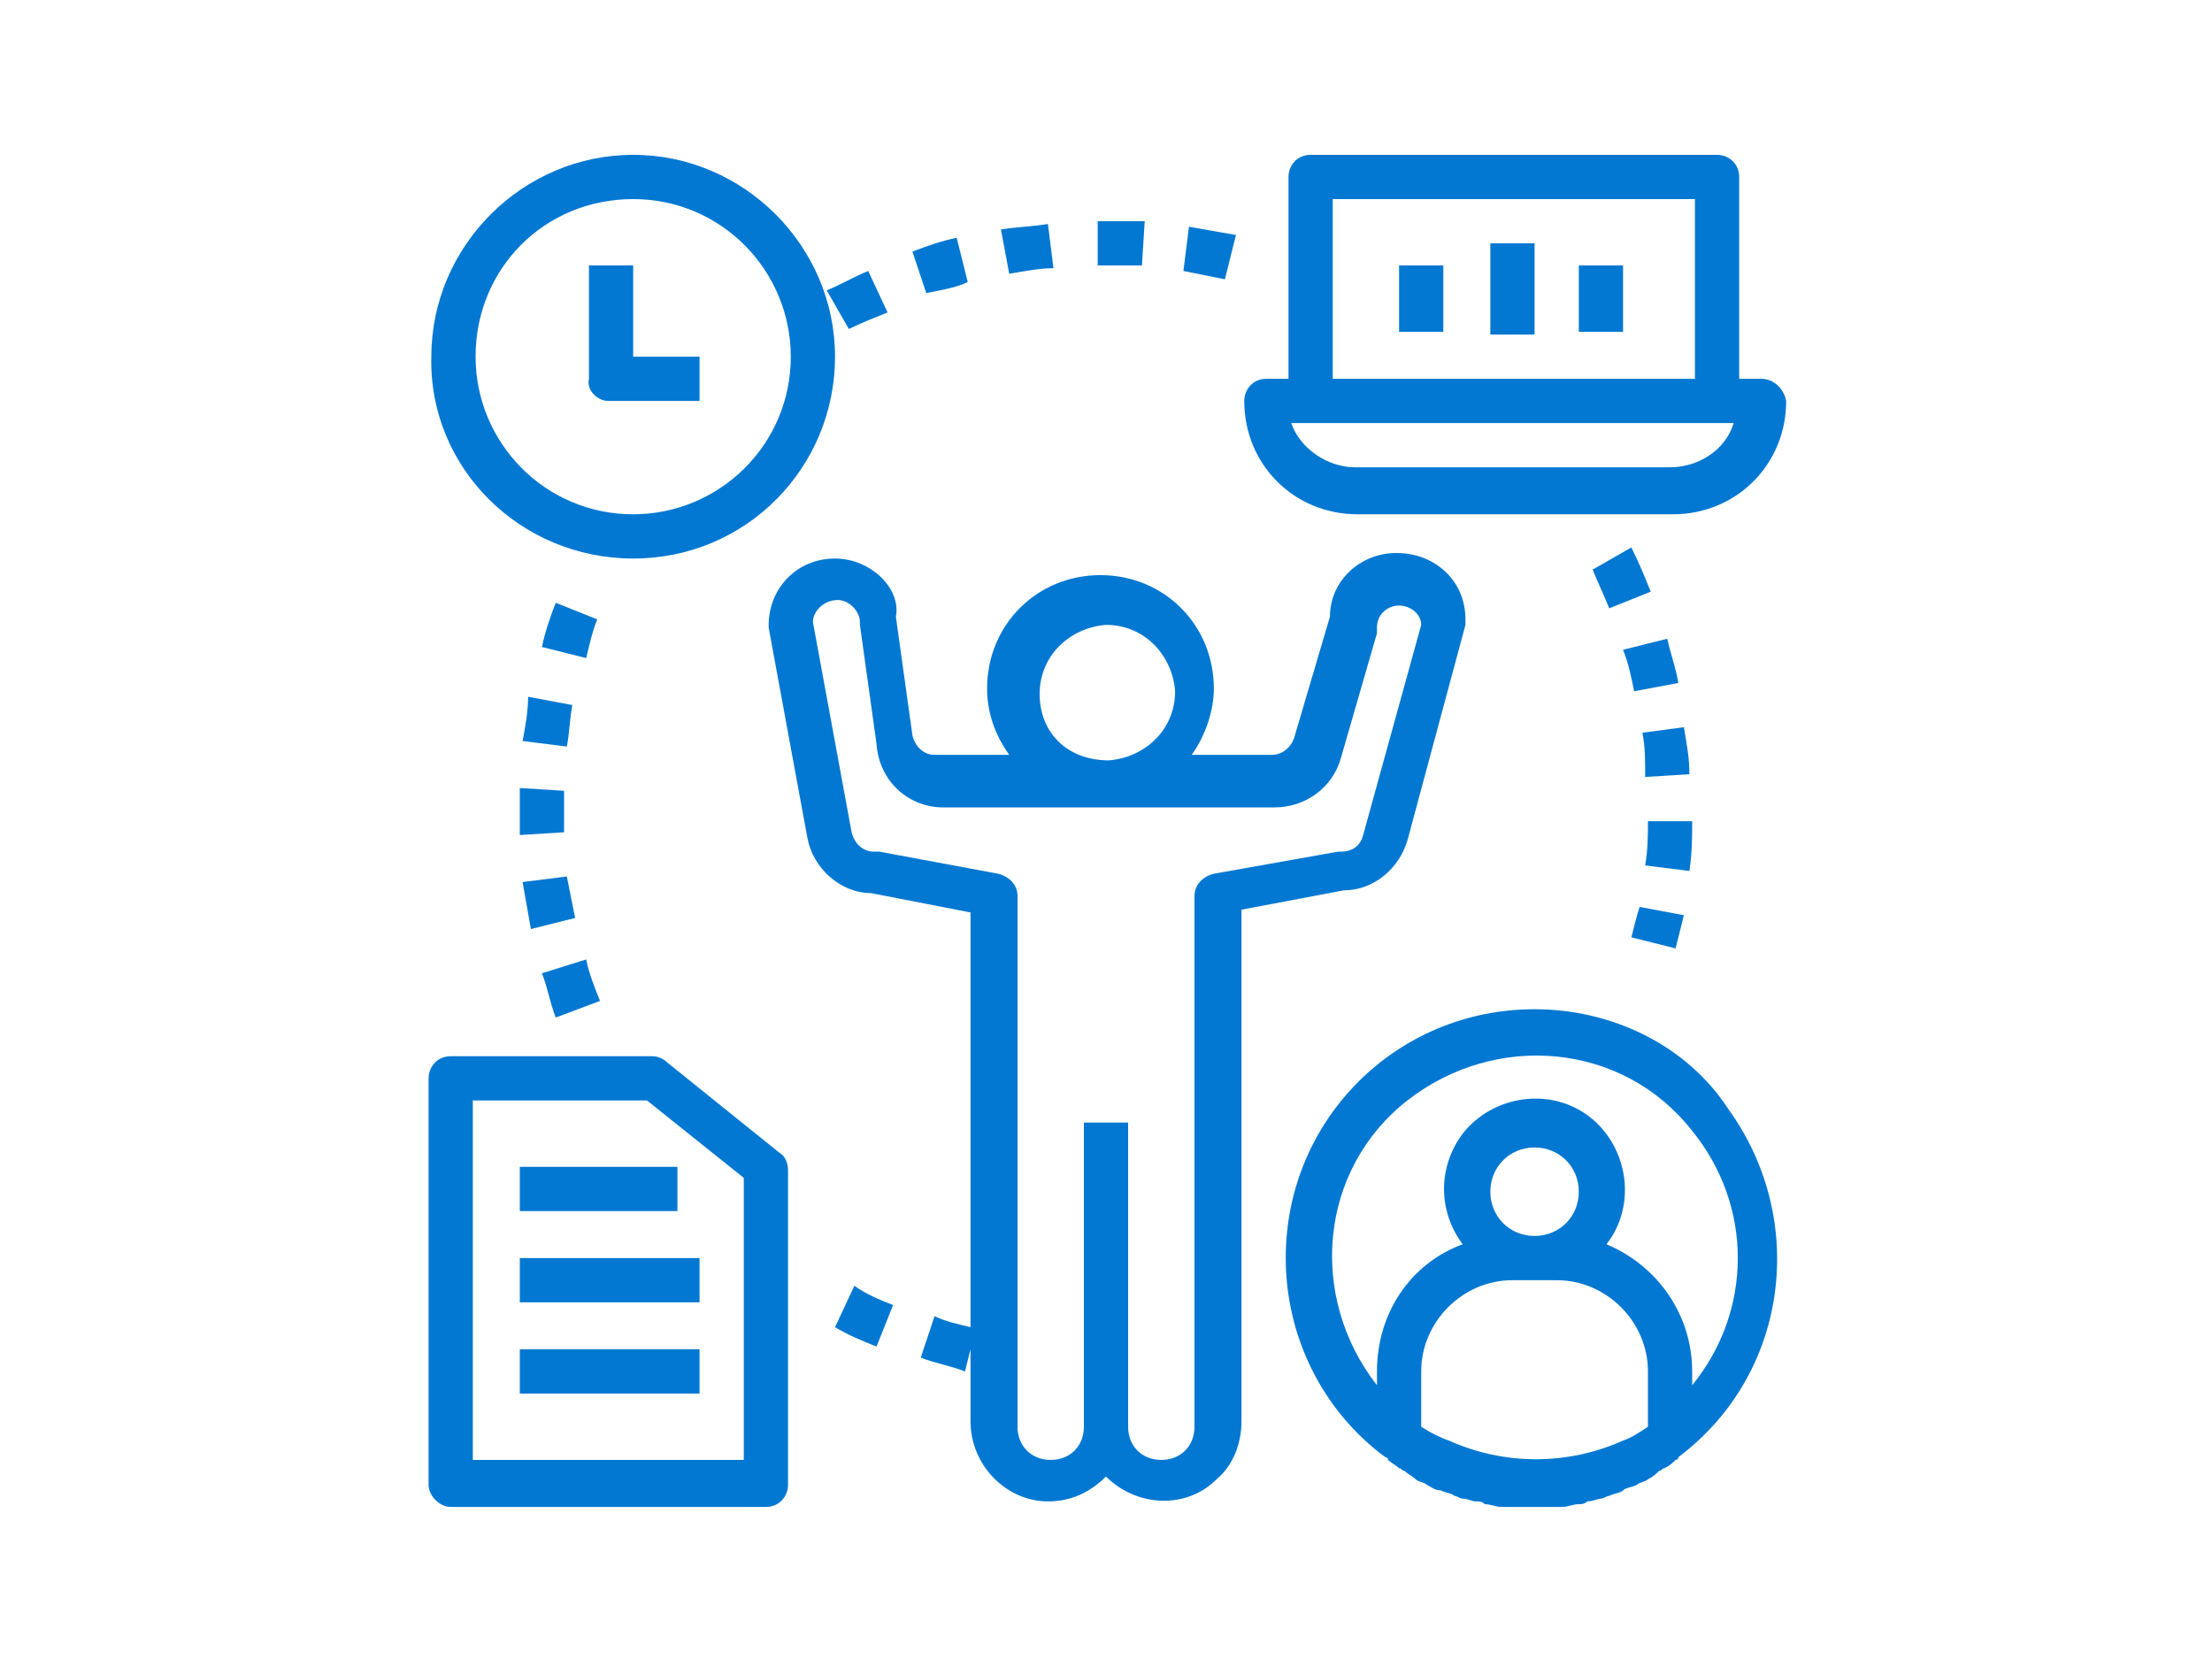
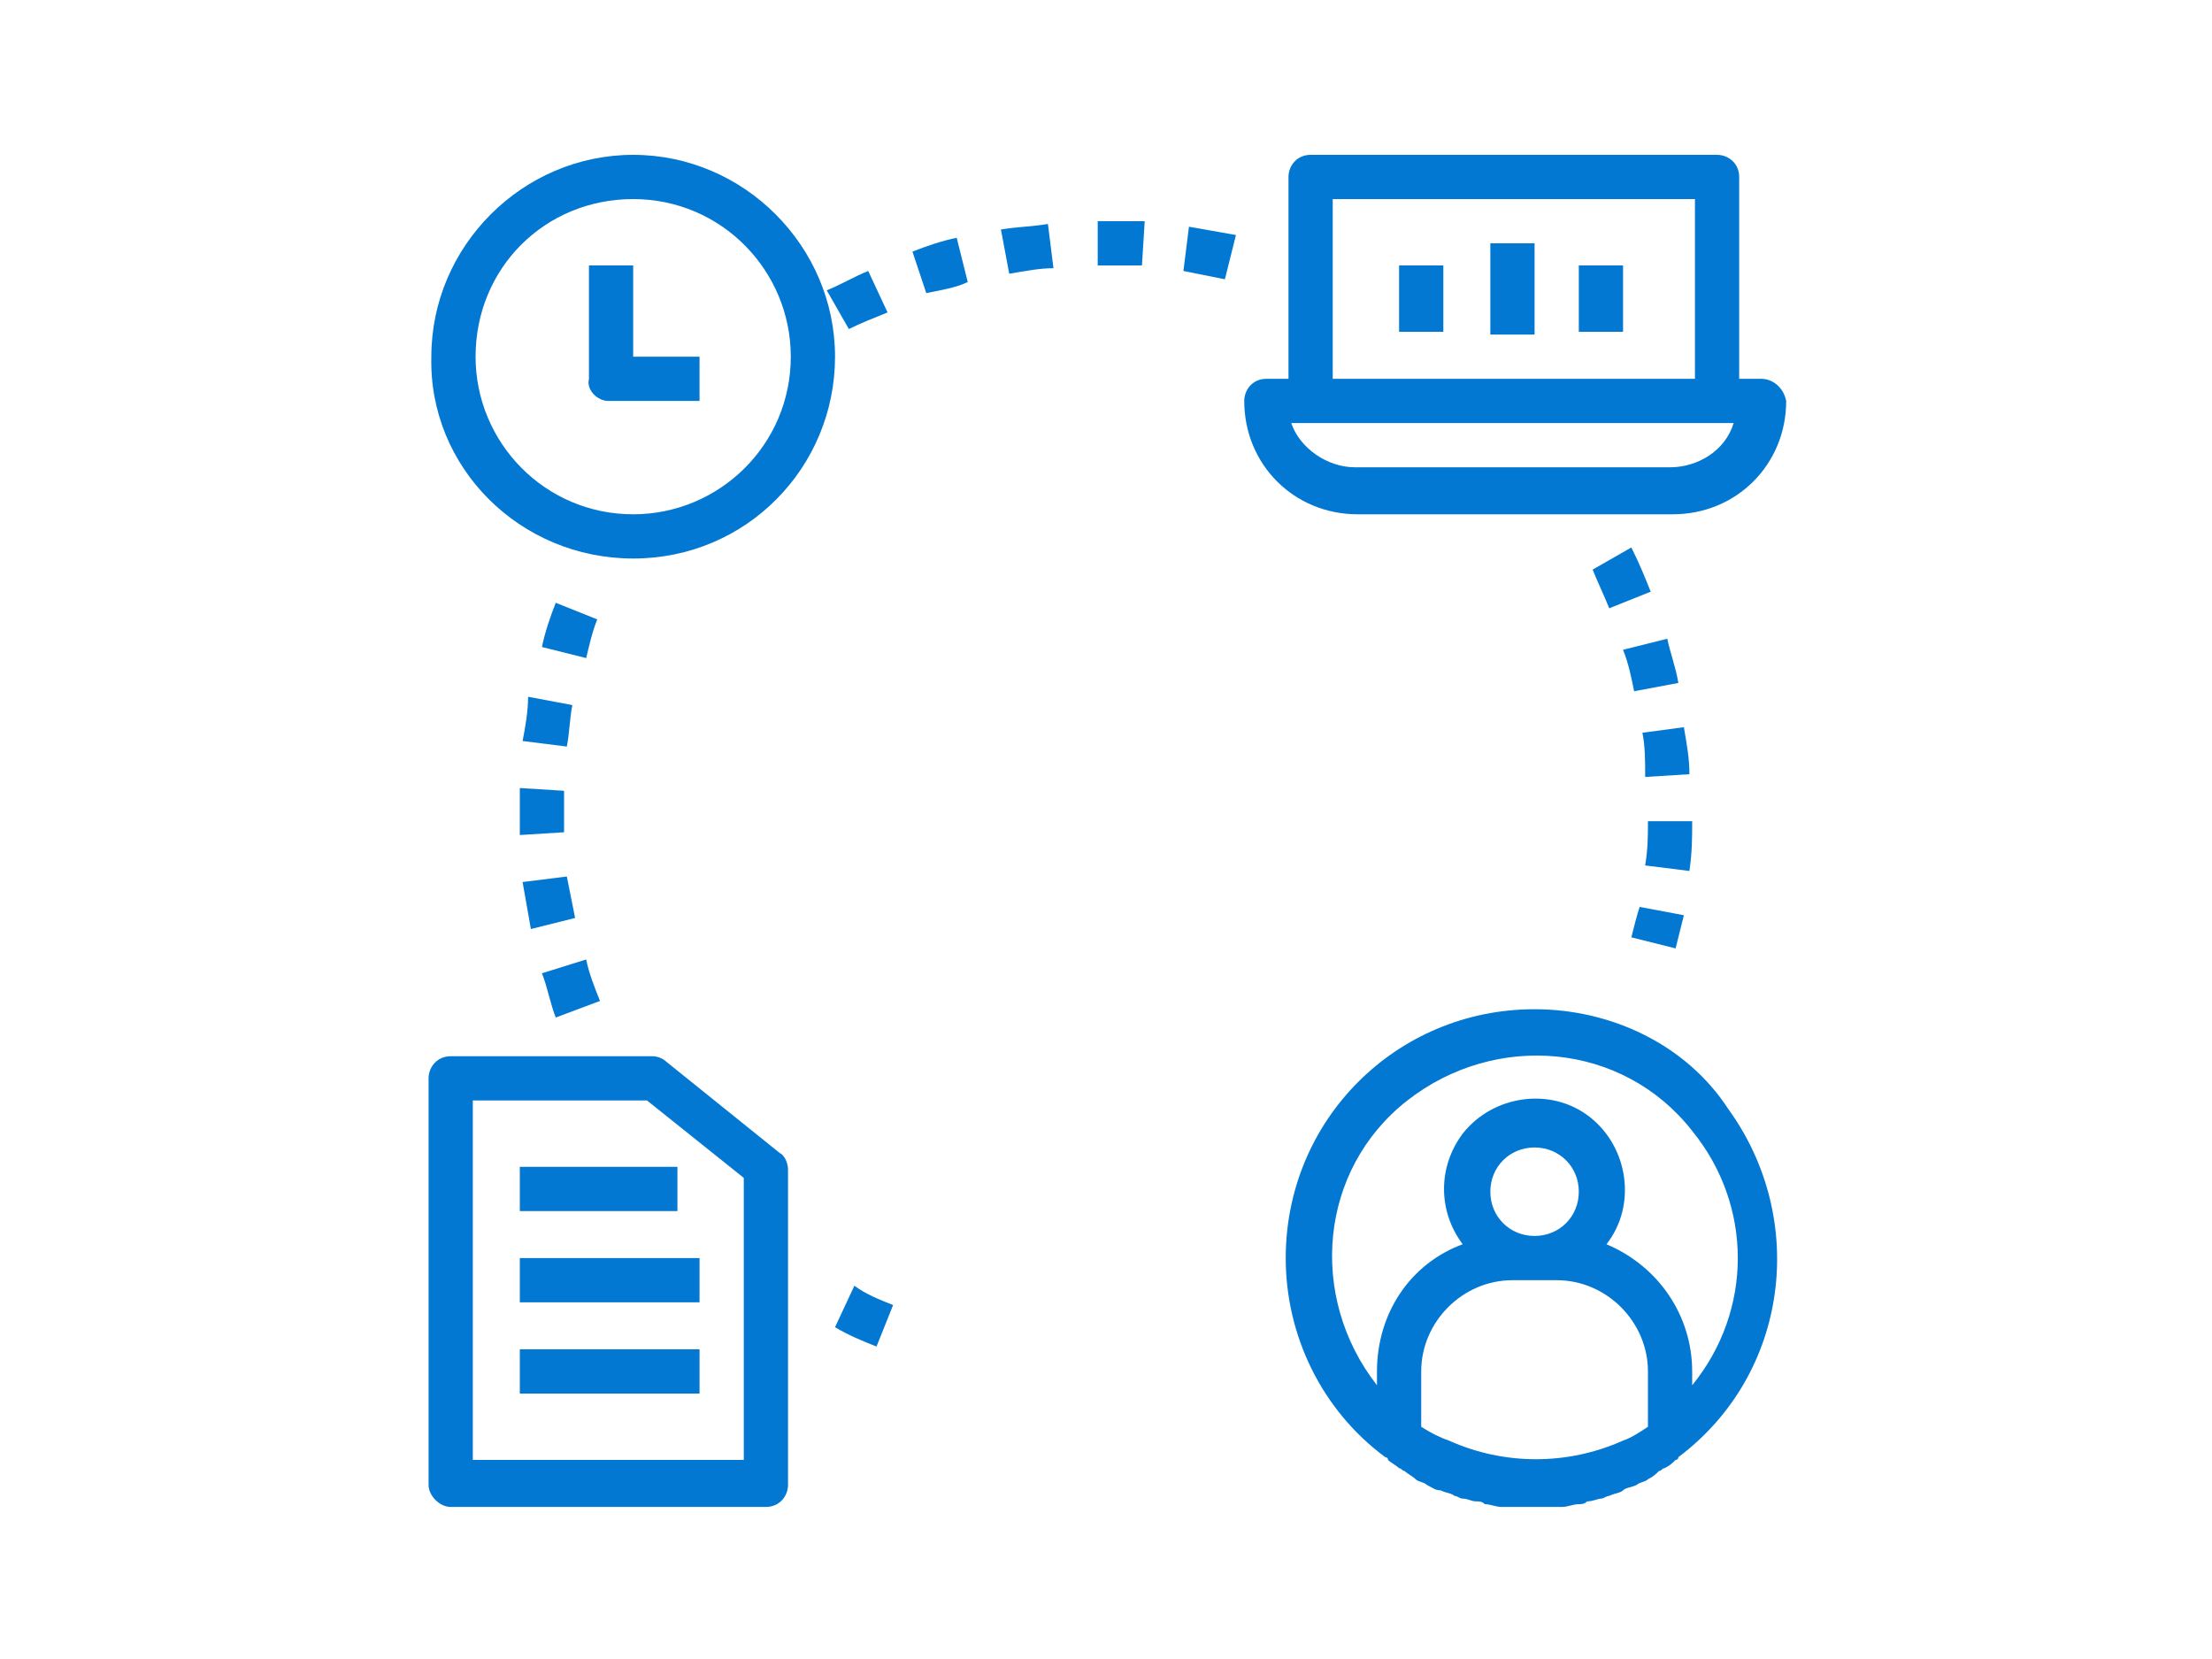
<svg xmlns="http://www.w3.org/2000/svg" version="1.1" id="レイヤー_1" x="0px" y="0px" viewBox="0 0 80 60" style="enable-background:new 0 0 80 60;" xml:space="preserve">
  <style type="text/css"> .st0{fill:#0378D2;} </style>
  <g id="グループ_2643" transform="translate(-856 -2139)">
-     <path id="パス_887" class="st0" d="M886.2,2159.2c-1.4,0-2.4,1.1-2.4,2.4c0,0,0,0.1,0,0.1l1.4,7.6c0.2,1.1,1.2,2,2.3,2l3.6,0.7 v15c-0.4-0.1-0.9-0.2-1.3-0.4l-0.5,1.5c0.5,0.2,1.1,0.3,1.6,0.5l0.2-0.8v2.6c0,1.6,1.3,2.9,2.8,2.9c0.8,0,1.5-0.3,2.1-0.9 c1.1,1.1,2.9,1.2,4,0.1c0.6-0.5,0.9-1.3,0.9-2.1v-18.5l3.7-0.7c1.1,0,2-0.8,2.3-1.8l2.1-7.8c0-0.1,0-0.1,0-0.2 c0-1.4-1.1-2.4-2.5-2.4c-1.3,0-2.4,1-2.4,2.3l-1.3,4.4c-0.1,0.3-0.4,0.6-0.8,0.6h-2.9c0.5-0.7,0.8-1.6,0.8-2.4 c0-2.3-1.8-4.1-4.1-4.1s-4.1,1.8-4.1,4.1c0,0.9,0.3,1.7,0.8,2.4h-2.7c-0.4,0-0.7-0.3-0.8-0.7l-0.6-4.3 C888.6,2160.3,887.5,2159.2,886.2,2159.2L886.2,2159.2z M893.6,2164.1c0-1.4,1.1-2.4,2.4-2.5c1.4,0,2.4,1.1,2.5,2.4 c0,1.4-1.1,2.4-2.4,2.5c0,0,0,0,0,0C894.6,2166.5,893.6,2165.5,893.6,2164.1L893.6,2164.1z M890.1,2168.2h12c1.1,0,2.1-0.7,2.4-1.8 l1.3-4.5c0-0.1,0-0.1,0-0.2c0-0.5,0.4-0.8,0.8-0.8c0.4,0,0.8,0.3,0.8,0.7l-2.1,7.6c-0.1,0.4-0.4,0.6-0.8,0.6c0,0-0.1,0-0.1,0 l-4.5,0.8c-0.4,0.1-0.7,0.4-0.7,0.8v19.2c0,0.7-0.5,1.2-1.2,1.2c-0.7,0-1.2-0.5-1.2-1.2v-11h-1.6v11c0,0.7-0.5,1.2-1.2,1.2 c-0.7,0-1.2-0.5-1.2-1.2c0,0,0,0,0,0v-19.2c0-0.4-0.3-0.7-0.7-0.8l-4.3-0.8c0,0-0.1,0-0.2,0c-0.4,0-0.7-0.3-0.8-0.7l-1.4-7.6 c0-0.4,0.4-0.8,0.9-0.8c0.4,0,0.8,0.4,0.8,0.8c0,0,0,0.1,0,0.1l0.6,4.3C887.8,2167.3,888.9,2168.2,890.1,2168.2L890.1,2168.2z" />
    <path id="パス_888" class="st0" d="M878.9,2159.2c4.1,0,7.3-3.3,7.3-7.3s-3.3-7.3-7.3-7.3s-7.3,3.3-7.3,7.3l0,0 C871.5,2155.9,874.8,2159.2,878.9,2159.2z M878.9,2146.2c3.2,0,5.7,2.6,5.7,5.7c0,3.2-2.6,5.7-5.7,5.7c-3.2,0-5.7-2.6-5.7-5.7 C873.2,2148.7,875.7,2146.2,878.9,2146.2L878.9,2146.2z" />
    <path id="パス_889" class="st0" d="M878,2153.5h3.3v-1.6h-2.4v-3.3h-1.6v4.1C877.2,2153.1,877.6,2153.5,878,2153.5z" />
    <path id="パス_890" class="st0" d="M919.7,2152.7h-0.8v-7.3c0-0.5-0.4-0.8-0.8-0.8l0,0h-14.7c-0.5,0-0.8,0.4-0.8,0.8v7.3h-0.8 c-0.5,0-0.8,0.4-0.8,0.8c0,2.3,1.8,4.1,4.1,4.1h11.4c2.3,0,4.1-1.8,4.1-4.1C920.5,2153,920.1,2152.7,919.7,2152.7 C919.7,2152.7,919.7,2152.7,919.7,2152.7z M904.2,2146.2h13.1v6.5h-13.1L904.2,2146.2z M916.4,2155.9H905c-1,0-2-0.7-2.3-1.6h16 C918.4,2155.3,917.4,2155.9,916.4,2155.9L916.4,2155.9z" />
    <path id="パス_891" class="st0" d="M906.6,2148.6h1.6v2.4h-1.6V2148.6z" />
    <path id="パス_892" class="st0" d="M909.9,2147.8h1.6v3.3h-1.6V2147.8z" />
    <path id="パス_893" class="st0" d="M913.1,2148.6h1.6v2.4h-1.6V2148.6z" />
    <path id="パス_894" class="st0" d="M872.3,2193.5h11.4c0.5,0,0.8-0.4,0.8-0.8l0,0v-11.4c0-0.2-0.1-0.5-0.3-0.6l-4.1-3.3 c-0.1-0.1-0.3-0.2-0.5-0.2h-7.3c-0.5,0-0.8,0.4-0.8,0.8l0,0v14.7C871.5,2193.1,871.9,2193.5,872.3,2193.5 C872.3,2193.5,872.3,2193.5,872.3,2193.5L872.3,2193.5z M873.2,2178.8h6.2l3.5,2.8v10.2h-9.8V2178.8z" />
    <path id="パス_895" class="st0" d="M911.5,2175.5c-5,0-9,4-9,9c0,2.8,1.3,5.5,3.6,7.2c0,0,0,0,0,0c0,0,0.1,0,0.1,0.1 c0.1,0.1,0.3,0.2,0.4,0.3c0.1,0,0.1,0.1,0.2,0.1c0.1,0.1,0.3,0.2,0.4,0.3c0.1,0.1,0.3,0.1,0.4,0.2c0.2,0.1,0.3,0.2,0.5,0.2 c0.2,0.1,0.4,0.1,0.5,0.2c0.1,0,0.2,0.1,0.3,0.1c0.2,0,0.3,0.1,0.5,0.1c0.1,0,0.2,0,0.3,0.1c0.2,0,0.4,0.1,0.6,0.1 c0.1,0,0.2,0,0.3,0c0.3,0,0.6,0,0.8,0c0.3,0,0.6,0,0.8,0c0.1,0,0.2,0,0.3,0c0.2,0,0.4-0.1,0.6-0.1c0.1,0,0.2,0,0.3-0.1 c0.2,0,0.4-0.1,0.5-0.1c0.1,0,0.2-0.1,0.3-0.1c0.2-0.1,0.4-0.1,0.5-0.2s0.3-0.1,0.5-0.2c0.1-0.1,0.3-0.1,0.4-0.2 c0.2-0.1,0.3-0.2,0.4-0.3c0.1,0,0.1-0.1,0.2-0.1c0.2-0.1,0.3-0.2,0.4-0.3c0,0,0.1,0,0.1-0.1c0,0,0,0,0,0c4-3,4.7-8.6,1.8-12.6 C917,2176.8,914.3,2175.5,911.5,2175.5L911.5,2175.5z M907.4,2190.6v-2c0-1.8,1.5-3.3,3.3-3.3h1.6c1.8,0,3.3,1.5,3.3,3.3v2 c-0.3,0.2-0.6,0.4-0.9,0.5l0,0c-2,0.9-4.3,0.9-6.3,0l0,0C908.1,2191,907.7,2190.8,907.4,2190.6L907.4,2190.6z M911.5,2183.7 c-0.9,0-1.6-0.7-1.6-1.6c0-0.9,0.7-1.6,1.6-1.6s1.6,0.7,1.6,1.6l0,0C913.1,2183,912.4,2183.7,911.5,2183.7L911.5,2183.7 L911.5,2183.7z M917.2,2189.1v-0.5c0-2-1.2-3.8-3.1-4.6c1.1-1.4,0.8-3.5-0.6-4.6s-3.5-0.8-4.6,0.6c-0.9,1.2-0.9,2.8,0,4 c-1.9,0.7-3.1,2.5-3.1,4.6v0.5c-2.5-3.2-2.1-7.8,1.1-10.3c3.2-2.5,7.8-2.1,10.3,1.1C919.4,2182.6,919.4,2186.4,917.2,2189.1 L917.2,2189.1z" />
    <path id="パス_896" class="st0" d="M874.8,2181.2h5.7v1.6h-5.7V2181.2z" />
    <path id="パス_897" class="st0" d="M874.8,2184.5h6.5v1.6h-6.5V2184.5z" />
    <path id="パス_898" class="st0" d="M874.8,2187.8h6.5v1.6h-6.5V2187.8z" />
    <path id="パス_899" class="st0" d="M900.7,2147.5c-0.6-0.1-1.1-0.2-1.7-0.3l-0.2,1.6c0.5,0.1,1,0.2,1.5,0.3L900.7,2147.5z" />
    <path id="パス_900" class="st0" d="M888.1,2150.3l-0.7-1.5c-0.5,0.2-1,0.5-1.5,0.7l0.8,1.4 C887.1,2150.7,887.6,2150.5,888.1,2150.3z" />
    <path id="パス_901" class="st0" d="M896,2148.6c0.4,0,0.8,0,1.3,0l0.1-1.6c-0.5,0-0.9,0-1.4,0h-0.3l0,1.6L896,2148.6z" />
    <path id="パス_902" class="st0" d="M891,2149.2l-0.4-1.6c-0.5,0.1-1.1,0.3-1.6,0.5l0.5,1.5C890,2149.5,890.6,2149.4,891,2149.2 L891,2149.2z" />
    <path id="パス_903" class="st0" d="M894.1,2148.7l-0.2-1.6c-0.6,0.1-1.1,0.1-1.7,0.2l0.3,1.6 C893.1,2148.8,893.6,2148.7,894.1,2148.7L894.1,2148.7z" />
    <path id="パス_904" class="st0" d="M877.7,2175.2c-0.2-0.5-0.4-1-0.5-1.5l-1.6,0.5c0.2,0.5,0.3,1.1,0.5,1.6L877.7,2175.2z" />
    <path id="パス_905" class="st0" d="M874.9,2165.8l1.6,0.2c0.1-0.5,0.1-1,0.2-1.5l-1.6-0.3C875.1,2164.7,875,2165.3,874.9,2165.8 L874.9,2165.8z" />
    <path id="パス_906" class="st0" d="M874.8,2168.2c0,0.3,0,0.7,0,1l1.6-0.1c0-0.3,0-0.6,0-0.9c0-0.2,0-0.4,0-0.6l-1.6-0.1 C874.8,2167.7,874.8,2168,874.8,2168.2z" />
    <path id="パス_907" class="st0" d="M876.8,2172.2c-0.1-0.5-0.2-1-0.3-1.5l-1.6,0.2c0.1,0.6,0.2,1.1,0.3,1.7L876.8,2172.2z" />
    <path id="パス_908" class="st0" d="M877.6,2161.4l-1.5-0.6c-0.2,0.5-0.4,1.1-0.5,1.6l1.6,0.4 C877.3,2162.4,877.4,2161.9,877.6,2161.4L877.6,2161.4z" />
    <path id="パス_909" class="st0" d="M886.2,2187c0.5,0.3,1,0.5,1.5,0.7l0.6-1.5c-0.5-0.2-1-0.4-1.4-0.7L886.2,2187z" />
    <path id="パス_910" class="st0" d="M915,2172.9l1.6,0.4c0.1-0.4,0.2-0.8,0.3-1.2l-1.6-0.3C915.2,2172.1,915.1,2172.5,915,2172.9 L915,2172.9z" />
    <path id="パス_911" class="st0" d="M915.4,2165.5c0.1,0.5,0.1,1,0.1,1.6l1.6-0.1c0-0.6-0.1-1.1-0.2-1.7L915.4,2165.5z" />
    <path id="パス_912" class="st0" d="M917.2,2168.7l-1.6,0c0,0.5,0,1-0.1,1.6l1.6,0.2C917.2,2169.8,917.2,2169.3,917.2,2168.7z" />
    <path id="パス_913" class="st0" d="M913.6,2159.6c0.2,0.5,0.4,0.9,0.6,1.4l1.5-0.6c-0.2-0.5-0.4-1-0.7-1.6L913.6,2159.6z" />
    <path id="パス_914" class="st0" d="M914.7,2162.5c0.2,0.5,0.3,1,0.4,1.5l1.6-0.3c-0.1-0.6-0.3-1.1-0.4-1.6L914.7,2162.5z" />
  </g>
</svg>